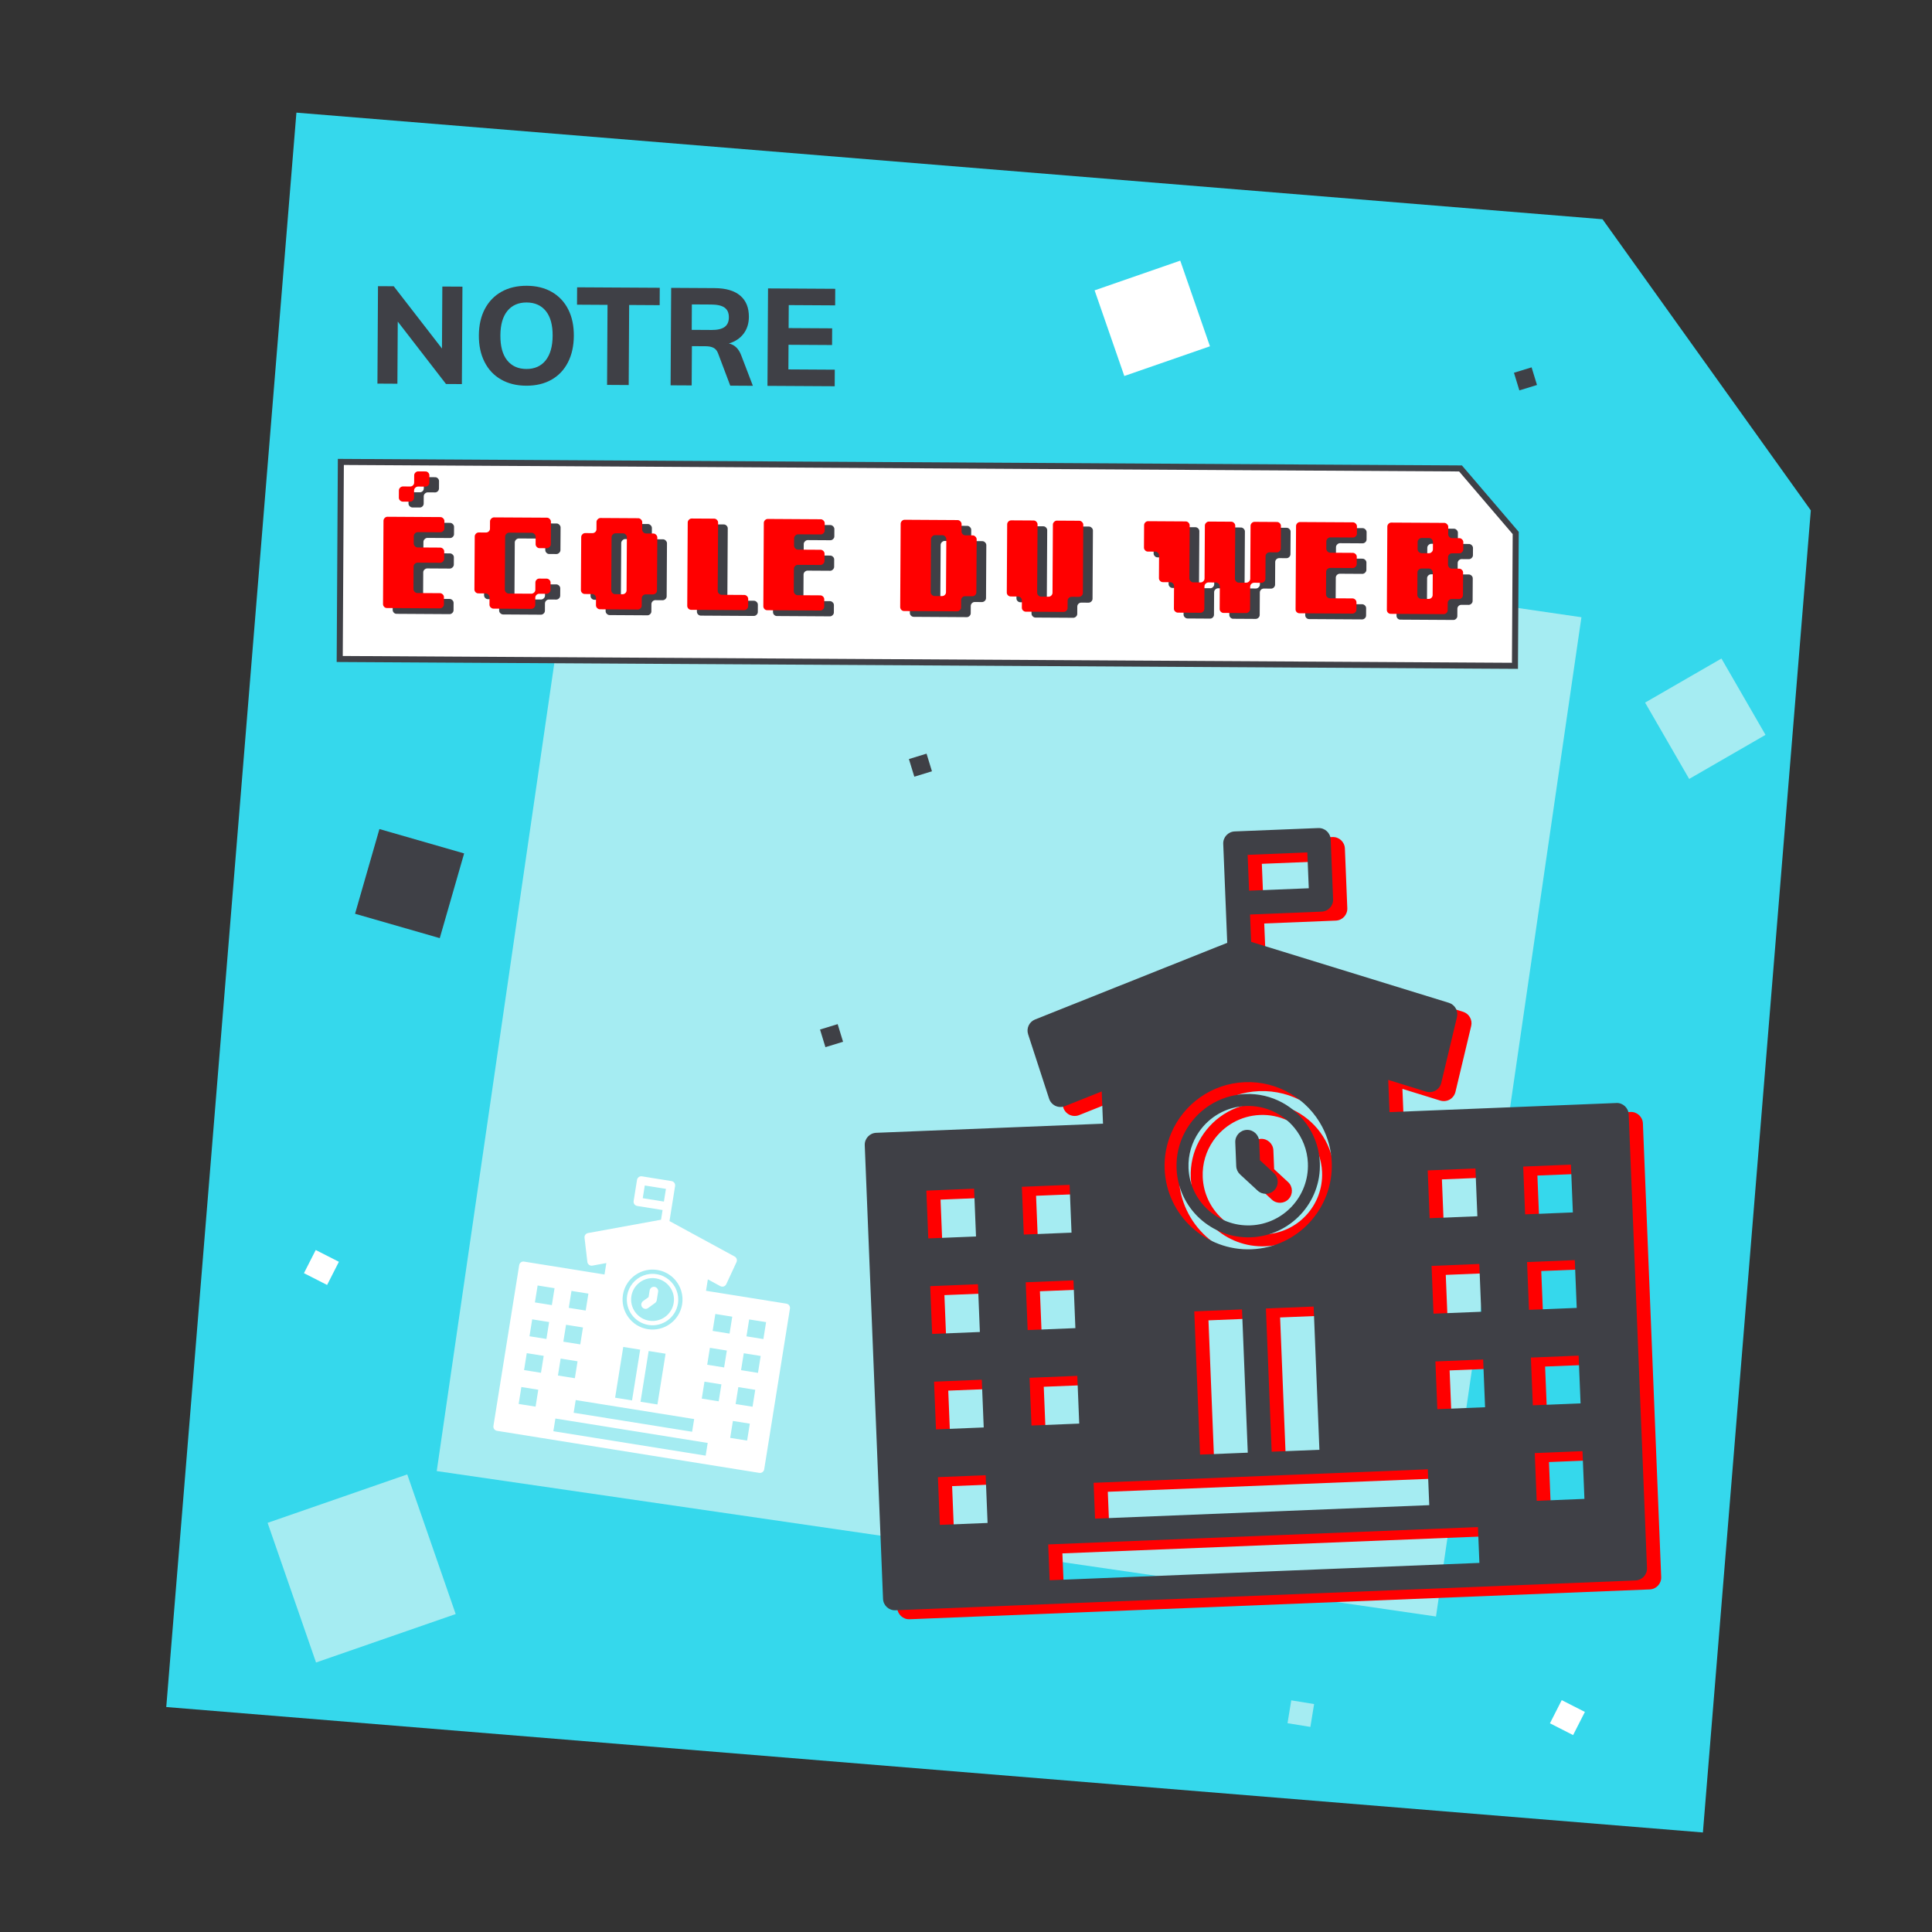
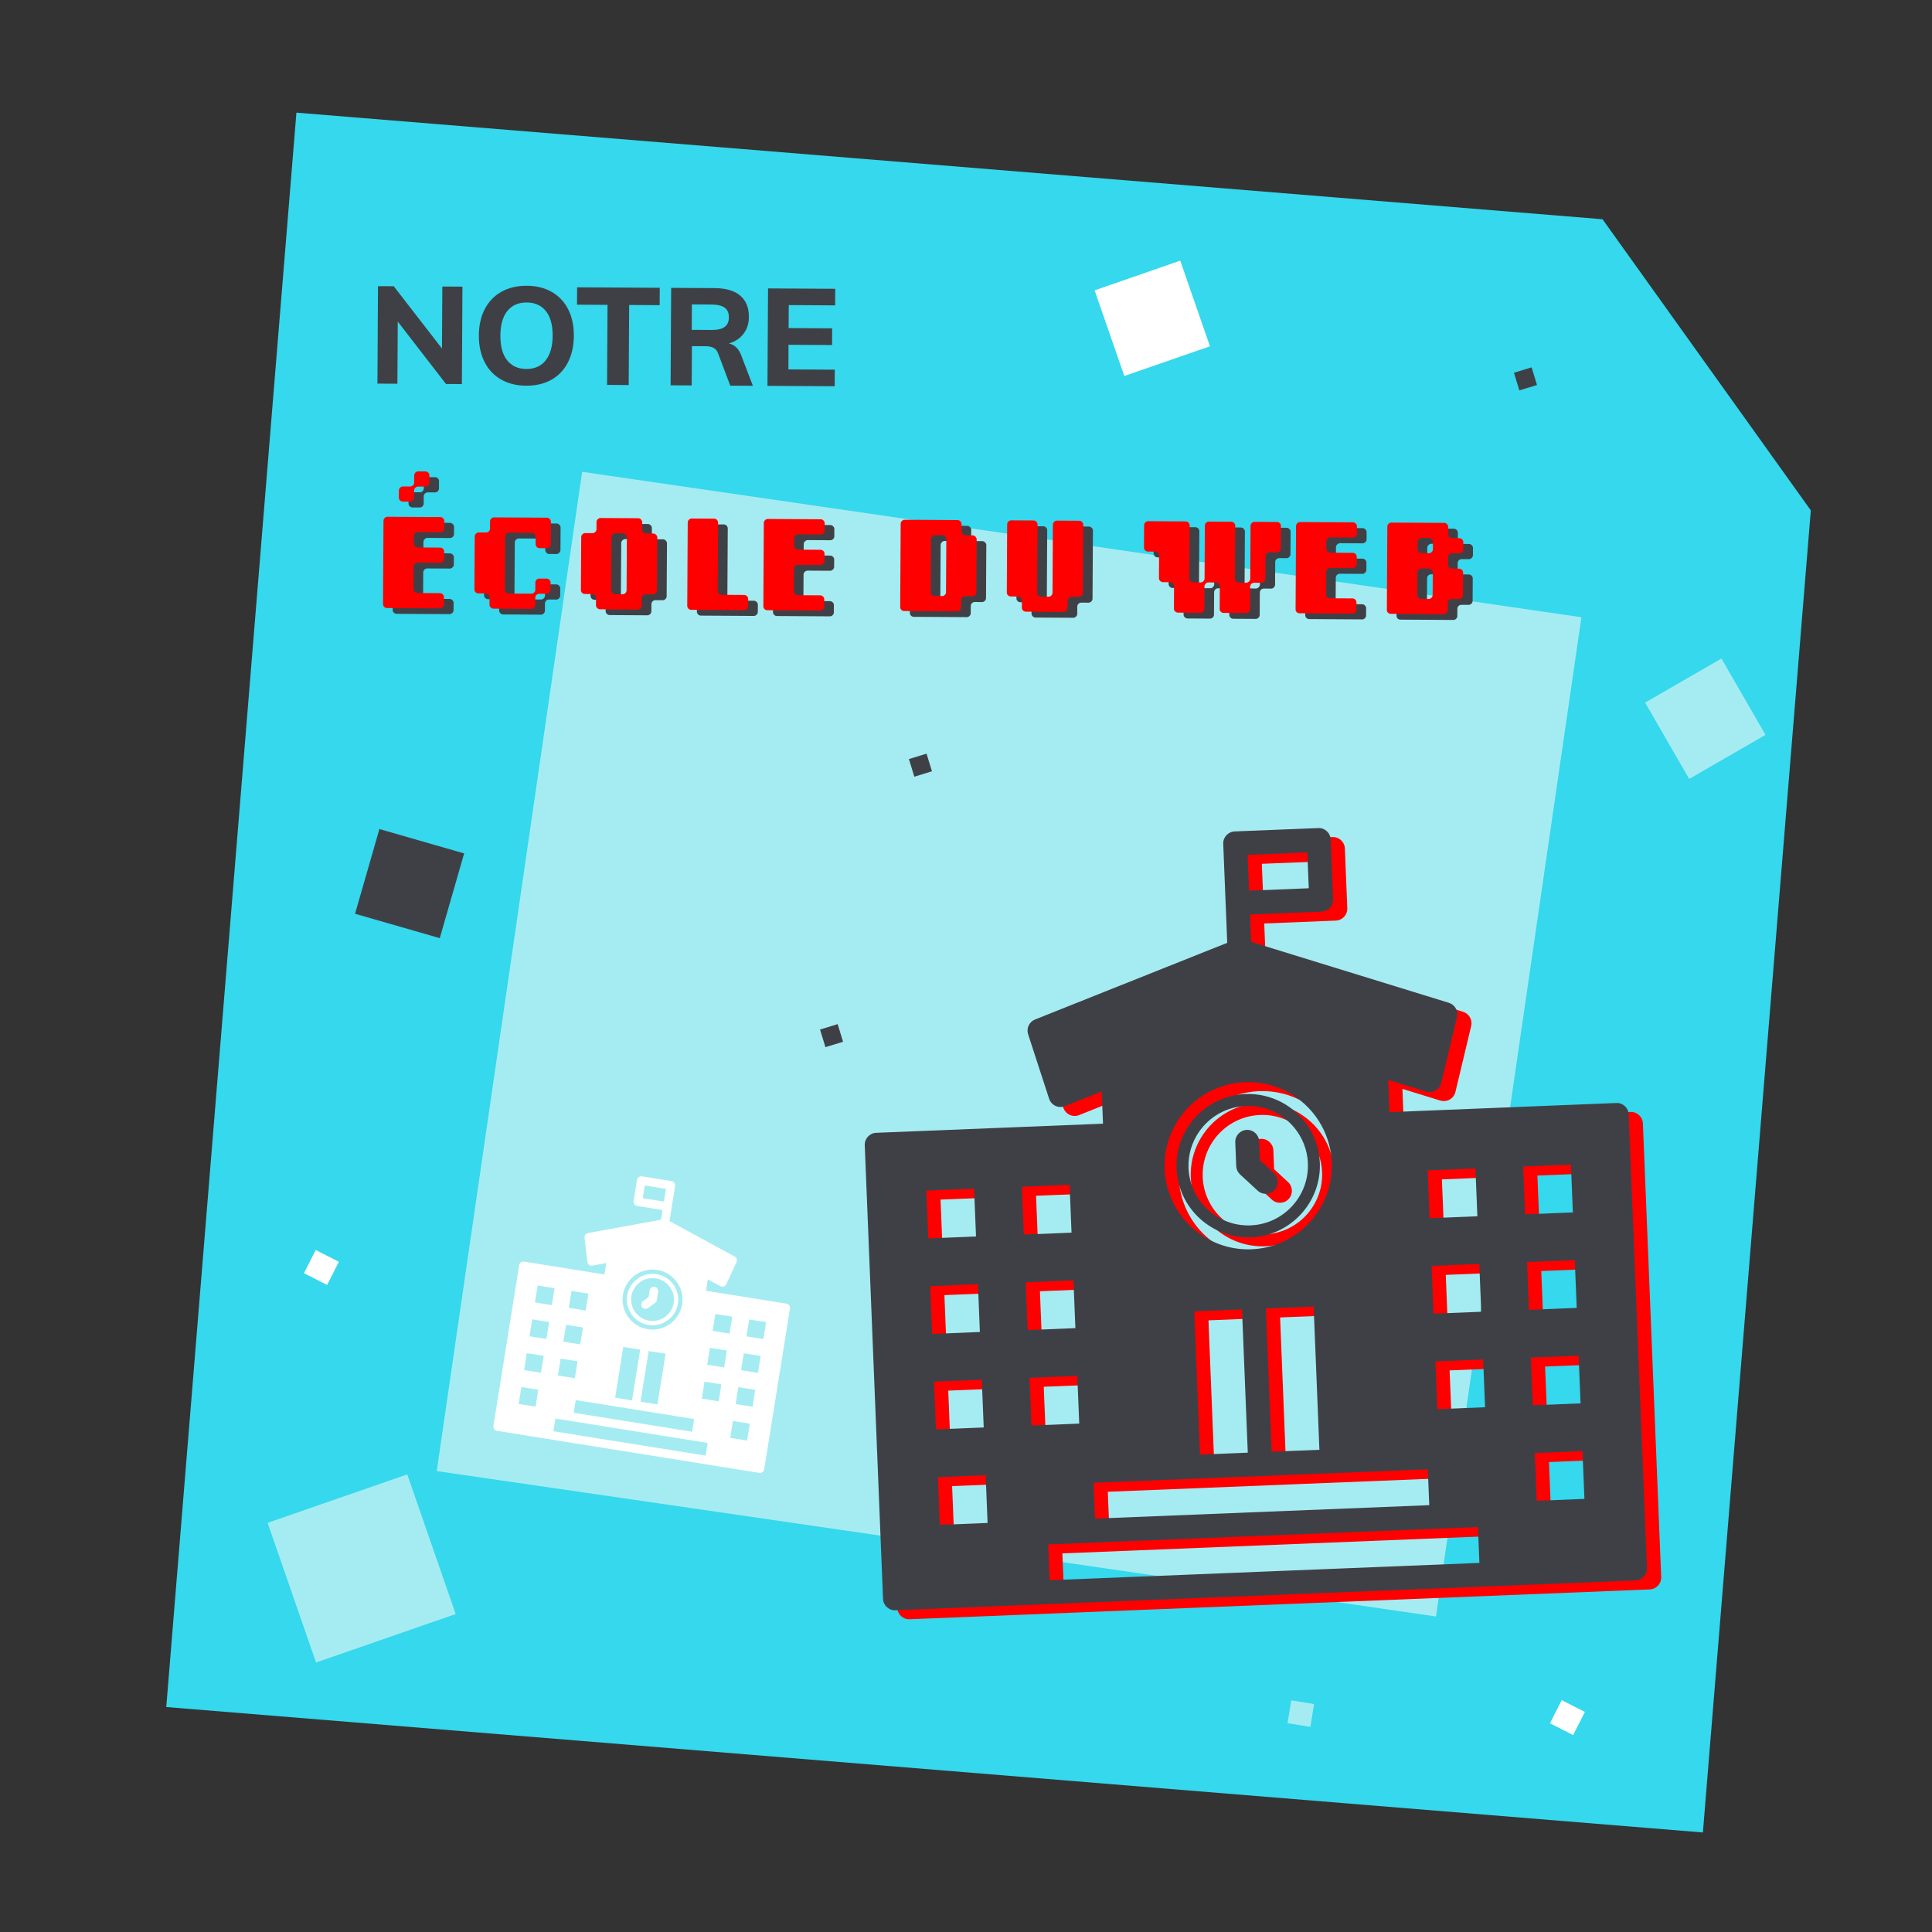
<svg xmlns="http://www.w3.org/2000/svg" id="Calque_1" viewBox="0 0 850.39 850.39">
  <rect x="0" y="0" width="850.39" height="850.39" fill="#333333" stroke="none" />
  <defs>
    <style>.cls-1{fill:#3f4046;}.cls-1,.cls-2,.cls-3,.cls-4,.cls-5{stroke-width:0px;}.cls-6{stroke:#3f4046;stroke-miterlimit:10;stroke-width:2.66px;}.cls-6,.cls-4{fill:#fff;}.cls-2{fill:red;}.cls-3{fill:#35d8ec;}.cls-5{fill:#a5ecf2;}</style>
  </defs>
  <polygon class="cls-3" points="705.37 96.5 130.47 49.58 73.18 751.37 749.55 806.58 797.05 224.65 705.37 96.5" />
  <rect class="cls-5" x="221.92" y="237.36" width="444.47" height="444.47" transform="translate(70.82 -59.17) rotate(8.28)" />
-   <polygon class="cls-6" points="642.86 206.19 150.03 203.32 149.53 290.06 666.82 293.07 667.16 234.6 642.86 206.19" />
  <path class="cls-1" d="m173.35,269.67c-.34-.34-.51-.76-.51-1.24l.21-36.69c0-.44.18-.84.52-1.2.34-.36.76-.54,1.24-.54l23.31.14c.44,0,.84.19,1.2.55.36.36.54.77.54,1.21l-.02,3.25c0,.44-.19.83-.55,1.17-.36.34-.77.51-1.21.5l-9.94-.06c-.44,0-.84.18-1.21.54-.36.36-.55.76-.55,1.2l-.02,3.25c0,.44.18.84.54,1.21.36.36.76.55,1.2.55l9.94.06c.44,0,.84.18,1.2.52.36.34.54.74.54,1.18l-.02,3.25c0,.44-.19.84-.55,1.2-.36.36-.77.54-1.21.54l-9.94-.06c-.44,0-.84.17-1.21.5-.36.34-.55.75-.55,1.23l-.06,9.88c0,.48.18.9.54,1.24.36.34.76.52,1.2.52l9.94.06c.44,0,.84.18,1.2.52.36.34.54.76.54,1.24l-.02,3.19c0,.48-.19.89-.55,1.23-.36.34-.77.51-1.21.51l-23.31-.14c-.48,0-.89-.18-1.23-.52Zm6.99-46.83c-.36-.34-.54-.76-.53-1.24l.02-3.19c0-.48.19-.89.55-1.23.36-.34.77-.51,1.21-.51l3.19.02c.48,0,.89-.17,1.24-.5.34-.34.52-.75.52-1.23l.02-3.19c0-.48.19-.89.55-1.23.36-.34.77-.51,1.21-.51l3.25.02c.44,0,.83.18,1.17.52.34.34.51.76.5,1.24l-.02,3.19c0,.48-.18.89-.52,1.23-.34.34-.74.51-1.18.51l-3.25-.02c-.44,0-.84.17-1.21.51-.36.34-.55.75-.55,1.23l-.02,3.19c0,.48-.18.89-.52,1.23-.34.34-.76.51-1.24.5l-3.19-.02c-.44,0-.84-.18-1.2-.52Z" />
  <path class="cls-1" d="m220.24,269.94c-.36-.34-.54-.76-.54-1.24l.02-3.19c0-.48-.17-.89-.5-1.24-.34-.34-.75-.52-1.23-.52l-3.19-.02c-.48,0-.89-.18-1.23-.52-.34-.34-.51-.76-.5-1.24l.14-23.31c0-.44.18-.84.52-1.2.34-.36.76-.54,1.24-.54l3.19.02c.48,0,.89-.17,1.24-.5.34-.34.52-.73.52-1.17l.02-3.25c0-.44.19-.84.55-1.2.36-.36.77-.54,1.21-.54l23.31.14c.44,0,.84.19,1.2.55.36.36.54.77.54,1.21l-.06,9.94c0,.44-.19.84-.55,1.2-.36.36-.77.54-1.21.54l-3.25-.02c-.44,0-.83-.19-1.17-.55-.34-.36-.51-.77-.5-1.21l.02-3.25c0-.44-.18-.84-.54-1.21-.36-.36-.76-.55-1.2-.55l-9.94-.06c-.44,0-.84.18-1.21.54-.36.36-.55.76-.55,1.2l-.14,23.31c0,.48.18.9.54,1.24.36.34.76.52,1.2.52l9.94.06c.44,0,.84-.17,1.21-.51.36-.34.55-.75.55-1.23l.02-3.19c0-.48.18-.89.52-1.23.34-.34.74-.51,1.18-.51l3.25.02c.44,0,.84.18,1.2.52.36.34.54.76.54,1.24l-.02,3.19c0,.48-.19.89-.55,1.23-.36.34-.77.51-1.21.5l-3.25-.02c-.44,0-.83.17-1.18.51-.34.34-.52.75-.52,1.23l-.02,3.19c0,.48-.19.89-.55,1.23-.36.34-.77.51-1.21.51l-16.63-.1c-.44,0-.84-.18-1.2-.52Z" />
  <path class="cls-1" d="m267.11,270.21c-.36-.34-.54-.76-.54-1.24l.02-3.19c0-.48-.17-.89-.5-1.24-.34-.34-.75-.52-1.23-.52l-3.19-.02c-.48,0-.89-.18-1.23-.52-.34-.34-.51-.76-.5-1.24l.14-23.31c0-.44.18-.84.52-1.2.34-.36.76-.54,1.24-.54l3.19.02c.48,0,.89-.17,1.24-.5.34-.34.52-.73.52-1.17l.02-3.25c0-.44.19-.84.55-1.2.36-.36.77-.54,1.21-.54l16.63.1c.44,0,.84.19,1.2.55.36.36.54.77.54,1.21l-.02,3.25c0,.44.17.83.5,1.18.34.34.73.52,1.17.52l3.25.02c.44,0,.84.19,1.2.55s.54.77.54,1.21l-.14,23.31c0,.48-.19.89-.55,1.23-.36.34-.77.51-1.21.51l-3.25-.02c-.44,0-.83.17-1.18.51-.34.34-.52.75-.52,1.23l-.02,3.19c0,.48-.19.89-.55,1.23-.36.34-.77.51-1.21.5l-16.63-.1c-.44,0-.84-.18-1.2-.52Zm11.22-6.11c.45,0,.84-.17,1.19-.5.35-.34.52-.75.52-1.23l.14-23.31c0-.44-.17-.84-.51-1.21-.34-.36-.74-.55-1.18-.55l-3.28-.02c-.45,0-.85.18-1.22.54-.37.36-.55.76-.55,1.2l-.14,23.31c0,.48.18.9.54,1.24.36.34.77.52,1.21.52l3.28.02Z" />
  <path class="cls-1" d="m307.26,270.45c-.34-.34-.51-.76-.51-1.24l.21-36.69c0-.44.18-.84.52-1.2.34-.36.76-.54,1.24-.54l9.88.06c.48,0,.89.19,1.23.55.34.36.51.77.5,1.21l-.17,30c0,.48.18.9.54,1.24.36.34.76.52,1.2.52l9.94.06c.44,0,.84.18,1.2.52.36.34.54.76.54,1.24l-.02,3.19c0,.48-.19.89-.55,1.23-.36.34-.77.51-1.21.51l-23.31-.14c-.48,0-.89-.18-1.23-.52Z" />
  <path class="cls-1" d="m340.75,270.64c-.34-.34-.51-.76-.51-1.24l.21-36.69c0-.44.18-.84.52-1.2.34-.36.76-.54,1.24-.54l23.31.14c.44,0,.84.19,1.2.55.36.36.54.77.54,1.21l-.02,3.25c0,.44-.19.83-.55,1.17-.36.34-.77.51-1.21.5l-9.94-.06c-.44,0-.84.18-1.21.54-.36.36-.55.76-.55,1.2l-.02,3.25c0,.44.18.84.54,1.21.36.36.76.55,1.2.55l9.94.06c.44,0,.84.18,1.2.52.36.34.54.74.54,1.18l-.02,3.25c0,.44-.19.84-.55,1.2-.36.36-.77.54-1.21.54l-9.94-.06c-.44,0-.84.17-1.21.5-.36.34-.55.75-.55,1.23l-.06,9.88c0,.48.18.9.54,1.24.36.34.76.52,1.2.52l9.94.06c.44,0,.84.18,1.2.52.36.34.54.76.54,1.24l-.02,3.19c0,.48-.19.89-.55,1.23-.36.34-.77.51-1.21.51l-23.31-.14c-.48,0-.89-.18-1.23-.52Z" />
  <path class="cls-1" d="m400.99,270.99c-.34-.34-.51-.76-.51-1.24l.21-36.69c0-.44.18-.84.52-1.2.34-.36.76-.54,1.24-.54l23.31.14c.44,0,.84.19,1.2.55.36.36.54.77.54,1.21l-.02,3.25c0,.44.17.83.5,1.18.34.34.73.52,1.17.52l3.25.02c.44,0,.84.19,1.2.55s.54.77.54,1.21l-.13,23.31c0,.48-.19.89-.55,1.23-.36.34-.77.51-1.21.51l-3.25-.02c-.44,0-.83.17-1.18.51-.34.34-.52.75-.52,1.23l-.02,3.19c0,.48-.19.89-.55,1.23-.36.34-.77.51-1.21.5l-23.31-.14c-.48,0-.89-.18-1.23-.52Zm17.94-6.07c.45,0,.84-.17,1.19-.5.35-.34.52-.75.52-1.23l.14-23.31c0-.44-.17-.84-.51-1.21-.34-.36-.74-.55-1.18-.55l-3.28-.02c-.45,0-.85.18-1.22.54-.37.36-.55.76-.55,1.2l-.14,23.31c0,.48.18.9.54,1.24.36.34.77.52,1.21.52l3.28.02Z" />
  <path class="cls-1" d="m454.57,271.3c-.36-.34-.54-.76-.54-1.24l.02-3.19c0-.48-.17-.89-.5-1.24-.34-.34-.75-.52-1.23-.52l-3.19-.02c-.48,0-.89-.18-1.23-.52-.34-.34-.51-.76-.5-1.24l.17-30c0-.44.17-.84.52-1.2.34-.36.76-.54,1.24-.54l9.88.06c.48,0,.89.19,1.23.55.34.36.51.77.5,1.21l-.17,30c0,.48.18.9.54,1.24.36.34.77.52,1.21.52l3.28.02c.45,0,.84-.17,1.19-.51.35-.34.52-.75.53-1.23l.17-30c0-.44.18-.84.55-1.2.36-.36.76-.54,1.2-.54l9.89.06c.44,0,.84.19,1.2.55.36.36.54.77.53,1.21l-.17,30c0,.48-.19.89-.55,1.23-.36.34-.77.51-1.21.51l-3.25-.02c-.44,0-.83.17-1.18.51-.34.34-.52.75-.52,1.23l-.02,3.19c0,.48-.18.89-.55,1.23-.36.34-.77.51-1.21.51l-16.63-.1c-.44,0-.84-.18-1.2-.52Z" />
  <path class="cls-1" d="m521.49,271.69c-.36-.34-.54-.76-.53-1.24l.06-9.88c0-.48-.17-.89-.5-1.24-.34-.34-.75-.52-1.23-.52l-3.19-.02c-.48,0-.89-.19-1.23-.55-.34-.37-.51-.77-.5-1.21l.06-9.98c0-.44-.17-.84-.5-1.18-.34-.34-.75-.52-1.23-.52l-3.19-.02c-.48,0-.89-.18-1.23-.55-.34-.36-.51-.76-.5-1.2l.06-9.89c0-.44.17-.84.52-1.2.34-.36.76-.54,1.24-.53l16.57.1c.48,0,.89.19,1.23.55.34.36.51.77.5,1.21l-.14,23.31c0,.44.18.84.54,1.21.36.36.76.55,1.2.55l3.25.02c.44,0,.83-.18,1.18-.54.34-.36.52-.76.52-1.2l.14-23.31c0-.44.18-.84.55-1.2.36-.36.76-.54,1.2-.54l9.89.06c.44,0,.84.19,1.2.55.36.36.54.77.53,1.21l-.14,23.31c0,.44.17.84.51,1.21.34.36.76.55,1.24.55l3.22.02c.45,0,.85-.18,1.22-.53.37-.36.55-.76.55-1.2l.14-23.31c0-.44.17-.84.52-1.2.34-.36.76-.54,1.24-.54l9.88.06c.48,0,.89.19,1.23.55.34.36.51.76.5,1.2l-.06,9.89c0,.44-.18.84-.52,1.2-.34.36-.76.53-1.24.53l-3.19-.02c-.48,0-.9.17-1.24.51-.34.34-.52.73-.52,1.18l-.06,9.98c0,.44-.18.85-.52,1.21-.34.36-.76.54-1.24.54l-3.19-.02c-.48,0-.9.17-1.24.5-.34.34-.52.75-.52,1.23l-.06,9.88c0,.48-.19.89-.55,1.23-.36.34-.77.51-1.21.51l-9.94-.06c-.44,0-.83-.18-1.17-.52-.34-.34-.51-.76-.5-1.24l.06-9.88c0-.48-.18-.89-.54-1.24s-.76-.52-1.2-.52l-3.25-.02c-.44,0-.84.17-1.21.5-.36.34-.55.75-.55,1.23l-.06,9.88c0,.48-.18.89-.52,1.23-.34.34-.74.51-1.18.51l-9.94-.06c-.44,0-.84-.18-1.2-.52Z" />
  <path class="cls-1" d="m575.01,272c-.34-.34-.51-.76-.5-1.24l.21-36.69c0-.44.17-.84.52-1.2.34-.36.76-.54,1.24-.54l23.31.14c.44,0,.84.19,1.2.55.36.36.54.77.54,1.21l-.02,3.25c0,.44-.19.83-.55,1.17s-.77.51-1.21.5l-9.94-.06c-.44,0-.84.18-1.21.54-.36.36-.55.76-.55,1.2l-.02,3.25c0,.44.18.84.54,1.21s.76.55,1.2.55l9.94.06c.44,0,.84.18,1.2.52.36.34.54.74.54,1.18l-.02,3.25c0,.44-.19.84-.55,1.2s-.77.54-1.21.54l-9.94-.06c-.44,0-.84.17-1.21.5-.36.34-.55.75-.55,1.23l-.06,9.88c0,.48.17.9.53,1.24.36.34.76.52,1.2.52l9.94.06c.44,0,.84.18,1.2.52s.54.76.54,1.24l-.02,3.19c0,.48-.19.89-.55,1.23-.36.34-.77.51-1.21.5l-23.31-.14c-.48,0-.89-.18-1.23-.52Z" />
  <path class="cls-1" d="m615.19,272.24c-.34-.34-.51-.76-.5-1.24l.21-36.69c0-.44.17-.84.52-1.2.34-.36.76-.54,1.24-.54l23.31.14c.44,0,.84.19,1.2.55.36.36.54.77.54,1.21l-.02,3.25c0,.44.17.83.5,1.18.34.34.73.52,1.17.52l3.25.02c.44,0,.84.18,1.2.54.36.36.54.76.54,1.2l-.02,3.22c0,.44-.19.83-.55,1.19-.36.36-.77.53-1.21.53l-3.25-.02c-.44,0-.83.17-1.18.51-.34.34-.52.74-.52,1.18l-.02,3.28c0,.45.17.85.5,1.22.34.37.73.55,1.17.55l3.25.02c.44,0,.84.18,1.2.52.36.34.54.76.53,1.24l-.06,9.88c0,.48-.19.89-.55,1.23-.36.34-.77.51-1.21.51l-3.25-.02c-.44,0-.83.17-1.18.51-.34.34-.52.75-.52,1.23l-.02,3.19c0,.48-.19.89-.55,1.23-.36.34-.77.51-1.21.5l-23.31-.14c-.48,0-.89-.18-1.23-.52Zm17.94-6.07c.45,0,.84-.17,1.19-.51.35-.34.52-.75.52-1.23l.06-9.88c0-.48-.17-.9-.51-1.24-.34-.34-.74-.52-1.18-.52l-3.28-.02c-.45,0-.85.17-1.22.5-.37.34-.55.75-.55,1.23l-.06,9.88c0,.48.18.9.54,1.24.36.34.77.52,1.21.52l3.28.02Zm.12-20.12c.45,0,.84-.17,1.19-.53.35-.36.52-.75.52-1.19l.02-3.22c0-.44-.17-.84-.51-1.2-.34-.36-.74-.54-1.18-.54l-3.28-.02c-.45,0-.85.17-1.22.53s-.55.75-.55,1.19l-.02,3.22c0,.44.18.84.54,1.2.36.36.77.54,1.21.54l3.28.02Z" />
  <path class="cls-2" d="m169.1,267.12c-.34-.34-.51-.76-.51-1.24l.21-36.68c0-.44.18-.84.52-1.2.34-.36.76-.54,1.24-.54l23.31.14c.44,0,.84.19,1.2.55.36.36.54.77.54,1.21l-.02,3.25c0,.44-.19.83-.55,1.17-.36.34-.77.51-1.21.5l-9.94-.06c-.44,0-.84.18-1.21.54-.36.36-.55.76-.55,1.2l-.02,3.25c0,.44.18.84.54,1.21s.76.55,1.2.55l9.94.06c.44,0,.84.18,1.2.52.36.34.54.74.54,1.18l-.02,3.25c0,.44-.19.84-.55,1.2-.36.36-.77.54-1.21.54l-9.94-.06c-.44,0-.84.17-1.21.5-.36.34-.55.75-.55,1.23l-.06,9.88c0,.48.18.89.54,1.24.36.34.76.52,1.2.52l9.94.06c.44,0,.84.18,1.2.52.36.34.54.76.54,1.24l-.02,3.19c0,.48-.19.89-.55,1.23-.36.34-.77.51-1.21.5l-23.31-.14c-.48,0-.89-.17-1.23-.52Zm6.99-46.83c-.36-.34-.54-.76-.53-1.24l.02-3.19c0-.48.19-.89.55-1.23.36-.34.77-.51,1.21-.51l3.19.02c.48,0,.89-.17,1.24-.5.34-.34.52-.75.52-1.23l.02-3.19c0-.48.19-.89.55-1.23.36-.34.77-.51,1.21-.5l3.25.02c.44,0,.83.18,1.17.52.34.34.51.76.5,1.24l-.02,3.19c0,.48-.18.89-.52,1.23-.34.34-.74.51-1.18.5l-3.25-.02c-.44,0-.84.17-1.21.5-.36.34-.55.75-.55,1.23l-.02,3.19c0,.48-.18.89-.52,1.23-.34.34-.76.51-1.24.5l-3.19-.02c-.44,0-.84-.18-1.2-.52Z" />
  <path class="cls-2" d="m215.99,267.39c-.36-.34-.54-.76-.54-1.24l.02-3.19c0-.48-.17-.89-.5-1.24-.34-.34-.75-.52-1.23-.52l-3.19-.02c-.48,0-.89-.17-1.23-.52-.34-.34-.51-.76-.5-1.24l.14-23.31c0-.44.18-.84.52-1.2.34-.36.76-.54,1.24-.54l3.19.02c.48,0,.89-.17,1.24-.5.34-.34.52-.73.52-1.17l.02-3.25c0-.44.19-.84.55-1.2.36-.36.77-.54,1.21-.54l23.31.13c.44,0,.84.19,1.2.55.36.36.54.77.54,1.21l-.06,9.94c0,.44-.19.84-.55,1.2-.36.36-.77.54-1.21.54l-3.25-.02c-.44,0-.83-.19-1.17-.55s-.51-.77-.5-1.21l.02-3.25c0-.44-.18-.84-.54-1.21s-.76-.55-1.2-.55l-9.94-.06c-.44,0-.84.18-1.21.54-.36.36-.55.76-.55,1.2l-.14,23.31c0,.48.18.89.54,1.24.36.34.76.52,1.2.52l9.94.06c.44,0,.84-.17,1.21-.5.36-.34.55-.75.55-1.23l.02-3.19c0-.48.18-.89.52-1.23.34-.34.74-.51,1.18-.5l3.25.02c.44,0,.84.18,1.2.52.36.34.54.76.54,1.24l-.02,3.19c0,.48-.19.89-.55,1.23-.36.34-.77.51-1.21.5l-3.25-.02c-.44,0-.83.17-1.18.5-.34.34-.52.75-.52,1.23l-.02,3.19c0,.48-.19.89-.55,1.23-.36.34-.77.51-1.21.5l-16.63-.1c-.44,0-.84-.17-1.2-.52Z" />
  <path class="cls-2" d="m262.86,267.66c-.36-.34-.54-.76-.54-1.24l.02-3.19c0-.48-.17-.89-.5-1.24-.34-.34-.75-.52-1.23-.52l-3.19-.02c-.48,0-.89-.18-1.23-.52-.34-.34-.51-.76-.5-1.24l.14-23.31c0-.44.18-.84.52-1.2.34-.36.76-.54,1.24-.54l3.19.02c.48,0,.89-.17,1.24-.5.34-.34.52-.73.52-1.17l.02-3.25c0-.44.19-.84.55-1.2.36-.36.77-.54,1.21-.54l16.63.1c.44,0,.84.19,1.2.55.36.36.54.77.54,1.21l-.02,3.25c0,.44.17.83.5,1.18.34.34.73.52,1.17.52l3.25.02c.44,0,.84.19,1.2.55.36.36.54.77.54,1.21l-.14,23.31c0,.48-.19.89-.55,1.23-.36.34-.77.51-1.21.51l-3.25-.02c-.44,0-.83.17-1.18.51-.34.34-.52.75-.52,1.23l-.02,3.19c0,.48-.19.89-.55,1.23-.36.34-.77.51-1.21.5l-16.63-.1c-.44,0-.84-.17-1.2-.52Zm11.22-6.11c.45,0,.84-.17,1.19-.5.35-.34.52-.75.52-1.23l.14-23.31c0-.44-.17-.84-.51-1.21-.34-.36-.74-.55-1.18-.55l-3.28-.02c-.45,0-.85.18-1.22.54-.37.36-.55.76-.55,1.2l-.14,23.31c0,.48.18.9.54,1.24.36.34.77.52,1.21.52l3.28.02Z" />
  <path class="cls-2" d="m303.01,267.9c-.34-.34-.51-.76-.51-1.24l.21-36.69c0-.44.18-.84.52-1.2.34-.36.76-.54,1.24-.54l9.88.06c.48,0,.89.19,1.23.55.34.36.51.77.5,1.21l-.17,30c0,.48.18.9.54,1.24.36.34.76.52,1.2.52l9.94.06c.44,0,.84.18,1.2.52.36.34.54.76.54,1.24l-.02,3.19c0,.48-.19.89-.55,1.23-.36.34-.77.51-1.21.51l-23.31-.14c-.48,0-.89-.18-1.23-.52Z" />
  <path class="cls-2" d="m336.5,268.09c-.34-.34-.51-.76-.51-1.24l.21-36.69c0-.44.18-.84.52-1.2.34-.36.76-.54,1.24-.54l23.31.14c.44,0,.84.19,1.2.55.36.36.54.77.54,1.21l-.02,3.25c0,.44-.19.83-.55,1.17-.36.34-.77.51-1.21.5l-9.94-.06c-.44,0-.84.18-1.21.54-.36.36-.55.76-.55,1.2l-.02,3.25c0,.44.18.84.54,1.21s.76.55,1.2.55l9.94.06c.44,0,.84.18,1.2.52.36.34.54.74.54,1.18l-.02,3.25c0,.44-.19.84-.55,1.2-.36.36-.77.54-1.21.54l-9.94-.06c-.44,0-.84.17-1.21.5-.36.34-.55.75-.55,1.23l-.06,9.88c0,.48.18.89.54,1.24.36.34.76.52,1.2.52l9.94.06c.44,0,.84.18,1.2.52.36.34.54.76.54,1.24l-.02,3.19c0,.48-.19.89-.55,1.23-.36.34-.77.51-1.21.5l-23.31-.14c-.48,0-.89-.17-1.23-.52Z" />
  <path class="cls-2" d="m396.74,268.44c-.34-.34-.51-.76-.51-1.24l.21-36.68c0-.44.18-.84.52-1.2.34-.36.76-.54,1.24-.54l23.31.14c.44,0,.84.19,1.2.55.36.36.54.77.54,1.21l-.02,3.25c0,.44.17.83.5,1.18.34.34.73.52,1.17.52l3.25.02c.44,0,.84.19,1.2.55.36.36.54.77.54,1.21l-.13,23.31c0,.48-.19.89-.55,1.23-.36.34-.77.51-1.21.5l-3.25-.02c-.44,0-.83.17-1.18.5-.34.34-.52.75-.52,1.23l-.02,3.19c0,.48-.19.89-.55,1.23-.36.34-.77.51-1.21.5l-23.31-.13c-.48,0-.89-.18-1.23-.52Zm17.94-6.07c.45,0,.84-.17,1.19-.5.35-.34.52-.75.52-1.23l.14-23.31c0-.44-.17-.84-.51-1.21-.34-.36-.74-.55-1.18-.55l-3.28-.02c-.45,0-.85.18-1.22.54-.37.36-.55.76-.55,1.2l-.14,23.31c0,.48.18.9.54,1.24.36.34.77.52,1.21.52l3.28.02Z" />
  <path class="cls-2" d="m450.32,268.75c-.36-.34-.54-.76-.54-1.24l.02-3.19c0-.48-.17-.89-.5-1.24-.34-.34-.75-.52-1.23-.52l-3.19-.02c-.48,0-.89-.18-1.23-.52-.34-.34-.51-.76-.5-1.24l.17-30c0-.44.17-.84.52-1.2s.76-.54,1.24-.54l9.88.06c.48,0,.89.19,1.23.55.34.36.51.77.5,1.21l-.17,30c0,.48.18.89.54,1.24s.77.52,1.21.52l3.28.02c.45,0,.84-.17,1.19-.51.35-.34.52-.75.53-1.23l.17-30c0-.44.18-.84.55-1.2.36-.36.76-.54,1.2-.54l9.89.06c.44,0,.84.19,1.2.55s.54.77.53,1.21l-.17,30c0,.48-.19.89-.55,1.23-.36.34-.77.51-1.21.5l-3.25-.02c-.44,0-.83.17-1.18.5-.34.34-.52.75-.52,1.23l-.02,3.19c0,.48-.18.89-.55,1.23-.36.34-.77.51-1.21.5l-16.63-.1c-.44,0-.84-.17-1.2-.52Z" />
  <path class="cls-2" d="m517.24,269.14c-.36-.34-.54-.76-.53-1.24l.06-9.88c0-.48-.17-.89-.5-1.24-.34-.34-.75-.52-1.23-.52l-3.19-.02c-.48,0-.89-.19-1.23-.55-.34-.37-.51-.77-.5-1.21l.06-9.98c0-.44-.17-.84-.5-1.18-.34-.34-.75-.52-1.23-.52l-3.19-.02c-.48,0-.89-.18-1.23-.55-.34-.36-.51-.76-.5-1.2l.06-9.89c0-.44.17-.84.52-1.2.34-.36.76-.54,1.24-.53l16.57.1c.48,0,.89.19,1.23.55.34.36.51.77.5,1.21l-.14,23.31c0,.44.18.84.54,1.21s.76.55,1.2.55l3.25.02c.44,0,.83-.18,1.18-.54.34-.36.52-.76.52-1.2l.14-23.31c0-.44.18-.84.55-1.2.36-.36.76-.54,1.2-.54l9.89.06c.44,0,.84.19,1.2.55.36.36.54.77.53,1.21l-.14,23.31c0,.44.17.84.51,1.21.34.36.76.55,1.24.55l3.22.02c.45,0,.85-.18,1.22-.54.37-.36.55-.76.55-1.2l.14-23.31c0-.44.17-.84.52-1.2.34-.36.76-.54,1.24-.54l9.88.06c.48,0,.89.19,1.23.55.34.36.51.76.5,1.2l-.06,9.89c0,.44-.18.84-.52,1.2-.34.36-.76.54-1.24.53l-3.19-.02c-.48,0-.9.17-1.24.51-.34.34-.52.73-.52,1.18l-.06,9.98c0,.44-.18.85-.52,1.21-.34.36-.76.54-1.24.54l-3.19-.02c-.48,0-.9.17-1.24.5-.34.34-.52.75-.52,1.23l-.06,9.88c0,.48-.19.89-.55,1.23-.36.34-.77.51-1.21.5l-9.94-.06c-.44,0-.83-.18-1.17-.52-.34-.34-.51-.76-.5-1.24l.06-9.88c0-.48-.18-.89-.54-1.24-.36-.34-.76-.52-1.2-.52l-3.25-.02c-.44,0-.84.17-1.21.5-.36.34-.55.75-.55,1.23l-.06,9.88c0,.48-.18.89-.52,1.23-.34.34-.74.51-1.18.51l-9.94-.06c-.44,0-.84-.18-1.2-.52Z" />
  <path class="cls-2" d="m570.76,269.45c-.34-.34-.51-.76-.5-1.24l.21-36.69c0-.44.17-.84.52-1.2.34-.36.76-.54,1.24-.54l23.31.13c.44,0,.84.19,1.2.55.36.36.54.77.54,1.21l-.02,3.25c0,.44-.19.83-.55,1.17s-.77.51-1.21.5l-9.94-.06c-.44,0-.84.18-1.21.54-.36.36-.55.76-.55,1.2l-.02,3.25c0,.44.18.84.54,1.21.36.36.76.55,1.2.55l9.94.06c.44,0,.84.18,1.2.52.36.34.54.74.54,1.18l-.02,3.25c0,.44-.19.84-.55,1.2s-.77.54-1.21.54l-9.94-.06c-.44,0-.84.17-1.21.5s-.55.75-.55,1.23l-.06,9.88c0,.48.17.9.53,1.24.36.34.76.52,1.2.52l9.94.06c.44,0,.84.18,1.2.52.36.34.54.76.54,1.24l-.02,3.19c0,.48-.19.89-.55,1.23s-.77.51-1.21.5l-23.31-.14c-.48,0-.89-.18-1.23-.52Z" />
  <path class="cls-2" d="m610.94,269.69c-.34-.34-.51-.76-.5-1.24l.21-36.69c0-.44.17-.84.52-1.2.34-.36.76-.54,1.24-.54l23.31.13c.44,0,.84.19,1.2.55.36.36.54.77.54,1.21l-.02,3.25c0,.44.17.83.5,1.18.34.34.73.52,1.17.52l3.25.02c.44,0,.84.18,1.2.54.36.36.54.76.54,1.2l-.02,3.22c0,.44-.19.83-.55,1.19-.36.36-.77.53-1.21.53l-3.25-.02c-.44,0-.83.17-1.18.51-.34.34-.52.74-.52,1.18l-.02,3.28c0,.45.17.85.5,1.22.34.37.73.55,1.17.55l3.25.02c.44,0,.84.18,1.2.52.36.34.54.76.53,1.24l-.06,9.88c0,.48-.19.89-.55,1.23-.36.34-.77.51-1.21.51l-3.25-.02c-.44,0-.83.17-1.18.51-.34.34-.52.75-.52,1.23l-.02,3.19c0,.48-.19.89-.55,1.23s-.77.51-1.21.5l-23.31-.14c-.48,0-.89-.18-1.23-.52Zm17.94-6.07c.45,0,.84-.17,1.19-.5.35-.34.52-.75.52-1.23l.06-9.88c0-.48-.17-.9-.51-1.24-.34-.34-.74-.52-1.18-.52l-3.28-.02c-.45,0-.85.17-1.22.5-.37.34-.55.75-.55,1.23l-.06,9.88c0,.48.18.9.54,1.24.36.34.77.52,1.21.52l3.28.02Zm.12-20.12c.45,0,.84-.17,1.19-.53.35-.36.52-.75.52-1.19l.02-3.22c0-.44-.17-.84-.51-1.2-.34-.36-.74-.54-1.18-.54l-3.28-.02c-.45,0-.85.17-1.22.53-.37.36-.55.75-.55,1.19l-.02,3.22c0,.44.18.84.54,1.2.36.36.77.54,1.21.54l3.28.02Z" />
  <path class="cls-1" d="m194.69,126.12l8.86.05-.25,42.89-6.99-.04-21.23-27.47-.16,27.35-8.79-.05.25-42.89,6.93.04,21.23,27.41.16-27.29Z" />
  <path class="cls-1" d="m220.51,167.02c-3.14-1.8-5.56-4.38-7.24-7.72-1.69-3.34-2.52-7.24-2.49-11.7s.9-8.33,2.63-11.61c1.73-3.28,4.17-5.81,7.33-7.58,3.16-1.77,6.87-2.64,11.13-2.62,4.26.02,7.95.94,11.07,2.75,3.12,1.81,5.52,4.36,7.18,7.66,1.67,3.3,2.49,7.18,2.46,11.64s-.89,8.35-2.6,11.67c-1.71,3.32-4.13,5.87-7.27,7.64-3.14,1.77-6.84,2.64-11.1,2.62-4.26-.02-7.96-.94-11.1-2.75Zm19.63-8.35c2.04-2.52,3.08-6.15,3.11-10.89.03-4.74-.97-8.36-2.98-10.86-2.01-2.5-4.83-3.76-8.44-3.78-3.61-.02-6.44,1.21-8.48,3.69-2.04,2.48-3.08,6.09-3.1,10.82-.03,4.78.96,8.43,2.98,10.95,2.01,2.52,4.83,3.79,8.44,3.81,3.61.02,6.44-1.23,8.49-3.75Z" />
  <path class="cls-1" d="m267.21,169.43l.2-35.24-13.43-.08.04-7.65,36.38.21-.04,7.65-13.43-.08-.2,35.24-9.52-.06Z" />
  <path class="cls-1" d="m331.37,169.81l-9.94-.06-5.4-14.31c-.44-1.13-1.1-1.91-2-2.36-.9-.45-2.03-.67-3.4-.68l-6.08-.04-.1,17.29-9.28-.05.25-42.89,19.1.11c4.98.03,8.75,1.13,11.31,3.32,2.56,2.18,3.82,5.3,3.8,9.36-.02,2.85-.78,5.3-2.3,7.34-1.52,2.04-3.69,3.49-6.5,4.36,2.53.54,4.34,2.29,5.45,5.27l5.1,13.34Zm-18.35-24.56c2.69.02,4.66-.42,5.91-1.32,1.25-.9,1.88-2.31,1.89-4.24.01-1.93-.6-3.35-1.84-4.26-1.24-.91-3.21-1.37-5.9-1.39l-8.55-.05-.06,11.2,8.55.05Z" />
  <path class="cls-1" d="m337.81,169.84l.25-42.89,29.58.17-.04,7.29-20.42-.12-.06,10.12,19.16.11-.04,7.35-19.16-.11-.06,10.84,20.42.12-.04,7.29-29.58-.17Z" />
  <path class="cls-2" d="m554.39,485.51c-11.64.47-21.58,7.22-26.66,16.87-2.51,4.75-3.83,10.2-3.6,15.94.7,17.38,15.42,30.94,32.8,30.24,17.38-.7,30.96-15.41,30.26-32.79-.23-5.74-1.99-11.07-4.87-15.6-5.84-9.2-16.29-15.14-27.93-14.67Zm27.54,30.47c.58,14.48-10.73,26.75-25.21,27.33-14.48.58-26.75-10.73-27.33-25.21-.24-5.9,1.5-11.45,4.63-15.98,4.55-6.57,12.01-11.01,20.59-11.35,8.58-.35,16.37,3.47,21.43,9.66,3.48,4.27,5.66,9.65,5.9,15.55Z" />
  <path class="cls-2" d="m560.83,514.65l-.34-8.32c-.12-2.91-2.58-5.17-5.47-5.05s-5.17,2.56-5.05,5.47l.42,10.5c.06,1.39.68,2.71,1.69,3.64l7.74,7.14c1.07.99,2.43,1.44,3.77,1.39,1.36-.05,2.67-.62,3.66-1.69,1.97-2.14,1.84-5.47-.3-7.44l-6.12-5.65Z" />
  <path class="cls-2" d="m717.7,489.45l-99.84,4.02-.57-14.19,16.66,5.15c1.38.4,2.88.27,4.17-.46,1.26-.73,2.16-1.94,2.51-3.35l6.93-29.02c.64-2.69-.92-5.42-3.56-6.25l-87.04-26.83-.49-12.04,31.51-1.27c2.91-.12,5.17-2.56,5.05-5.46l-1.06-26.27c-.12-2.91-2.56-5.17-5.47-5.05l-36.78,1.48c-2.9.12-5.17,2.56-5.05,5.47l1.76,43.56-84.6,33.75c-2.57,1.04-3.9,3.88-3.04,6.51l9.24,28.37c.46,1.38,1.46,2.51,2.77,3.14,1.33.61,2.84.66,4.19.12l16.19-6.47.57,14.19-99.84,4.02c-2.9.12-5.15,2.58-5.03,5.47l8.05,199.66c.12,2.9,2.56,5.15,5.45,5.03l325.78-13.13c2.9-.12,5.15-2.56,5.03-5.45l-8.05-199.66c-.12-2.9-2.56-5.17-5.46-5.05Zm-162.29-109.23l26.27-1.06.64,15.77-26.27,1.06-.64-15.77Zm81.81,201.96l-.85-21.03,21.01-.85.85,21.03-21.01.85Zm19.31-42.88l-21.01.85-.85-21.03,21.01-.85.85,21.03Zm2.54,63.05l.85,21.01-21.01.85-.85-21.01,21.01-.85Zm21.87,20.16l-.85-21.01,21.01-.85.85,21.01-21.01.85Zm-1.69-42.02l-.85-21.03,21.01-.85.85,21.03-21.01.85Zm19.31-42.88l-21.01.85-.85-21.03,21.01-.85.85,21.03Zm4.24,105.08l.85,21.01-21.01.85-.85-21.01,21.01-.85Zm-118.34-63.65l2.54,63.05-21.01.85-2.54-63.05,21.01-.85Zm-31.53,1.27l2.54,63.05-21.01.85-2.54-63.05,21.01-.85Zm39.5-64.74c.82,20.28-15.02,37.44-35.29,38.26-20.28.82-37.44-15.02-38.26-35.29-.23-5.65.84-11.03,2.92-15.91,5.4-12.65,17.74-21.76,32.37-22.35s27.66,7.5,34.07,19.67c2.47,4.69,3.96,9.98,4.19,15.62Zm42.28,135.12l.64,15.77-147.1,5.93-.64-15.77,147.1-5.93Zm-176.13-61.3l-.85-21.03,21.01-.85.85,21.03-21.01.85Zm19.31-42.88l-21.01.85-.85-21.03,21.01-.85.85,21.03Zm-18.47,63.89l21.01-.85.85,21.01-21.01.85-.85-21.01Zm-22.72-41.19l.85,21.03-21.01.85-.85-21.03,21.01-.85Zm1.69,42.04l.85,21.01-21.01.85-.85-21.01,21.01-.85Zm-19.31,42.88l21.01-.85.85,21.01-21.01.85-.85-21.01Zm-4.24-105.08l-.85-21.03,21.01-.85.85,21.03-21.01.85Zm242.58,142.83l-189.16,7.63-.64-15.77,189.16-7.63.64,15.77Z" />
  <path class="cls-1" d="m548.14,481.56c-11.64.47-21.58,7.22-26.66,16.87-2.51,4.75-3.83,10.2-3.6,15.94.7,17.38,15.42,30.94,32.8,30.24,17.38-.7,30.96-15.41,30.26-32.79-.23-5.74-1.99-11.07-4.87-15.6-5.84-9.2-16.29-15.14-27.93-14.67Zm27.54,30.47c.58,14.48-10.73,26.75-25.21,27.33-14.48.58-26.75-10.73-27.33-25.21-.24-5.9,1.5-11.45,4.63-15.98,4.55-6.57,12.01-11.01,20.59-11.35,8.58-.35,16.37,3.47,21.43,9.66,3.48,4.27,5.66,9.65,5.9,15.55Z" />
  <path class="cls-1" d="m554.58,510.7l-.34-8.32c-.12-2.91-2.58-5.17-5.47-5.05s-5.17,2.56-5.05,5.47l.42,10.5c.06,1.39.68,2.71,1.69,3.64l7.74,7.14c1.07.99,2.43,1.44,3.77,1.39,1.36-.05,2.67-.62,3.66-1.69,1.97-2.14,1.84-5.47-.3-7.44l-6.12-5.65Z" />
  <path class="cls-1" d="m711.45,485.5l-99.84,4.02-.57-14.19,16.66,5.15c1.38.4,2.88.27,4.17-.46,1.26-.73,2.16-1.94,2.51-3.35l6.93-29.02c.64-2.69-.92-5.42-3.56-6.25l-87.04-26.83-.49-12.04,31.51-1.27c2.91-.12,5.17-2.56,5.05-5.46l-1.06-26.27c-.12-2.91-2.56-5.17-5.47-5.05l-36.78,1.48c-2.9.12-5.17,2.56-5.05,5.47l1.76,43.56-84.6,33.75c-2.57,1.04-3.9,3.88-3.04,6.51l9.24,28.37c.46,1.38,1.46,2.51,2.77,3.14,1.33.61,2.84.66,4.19.12l16.19-6.47.57,14.19-99.84,4.02c-2.9.12-5.15,2.58-5.03,5.47l8.05,199.66c.12,2.9,2.56,5.15,5.45,5.03l325.78-13.13c2.9-.12,5.15-2.56,5.03-5.45l-8.05-199.66c-.12-2.9-2.56-5.17-5.46-5.05Zm-162.29-109.23l26.27-1.06.64,15.77-26.27,1.06-.64-15.77Zm81.81,201.96l-.85-21.03,21.01-.85.85,21.03-21.01.85Zm19.31-42.88l-21.01.85-.85-21.03,21.01-.85.85,21.03Zm2.54,63.05l.85,21.01-21.01.85-.85-21.01,21.01-.85Zm21.87,20.16l-.85-21.01,21.01-.85.85,21.01-21.01.85Zm-1.69-42.02l-.85-21.03,21.01-.85.85,21.03-21.01.85Zm19.31-42.88l-21.01.85-.85-21.03,21.01-.85.85,21.03Zm4.24,105.08l.85,21.01-21.01.85-.85-21.01,21.01-.85Zm-118.34-63.65l2.54,63.05-21.01.85-2.54-63.05,21.01-.85Zm-31.53,1.27l2.54,63.05-21.01.85-2.54-63.05,21.01-.85Zm39.5-64.74c.82,20.28-15.02,37.44-35.29,38.26-20.28.82-37.44-15.02-38.26-35.29-.23-5.65.84-11.03,2.92-15.91,5.4-12.65,17.74-21.76,32.37-22.35s27.66,7.5,34.07,19.67c2.47,4.69,3.96,9.98,4.19,15.62Zm42.28,135.12l.64,15.77-147.1,5.93-.64-15.77,147.1-5.93Zm-176.13-61.3l-.85-21.03,21.01-.85.85,21.03-21.01.85Zm19.31-42.88l-21.01.85-.85-21.03,21.01-.85.85,21.03Zm-18.47,63.89l21.01-.85.85,21.01-21.01.85-.85-21.01Zm-22.72-41.19l.85,21.03-21.01.85-.85-21.03,21.01-.85Zm1.69,42.04l.85,21.01-21.01.85-.85-21.01,21.01-.85Zm-19.31,42.88l21.01-.85.85,21.01-21.01.85-.85-21.01Zm-4.24-105.08l-.85-21.03,21.01-.85.85,21.03-21.01.85Zm242.58,142.83l-189.16,7.63-.64-15.77,189.16-7.63.64,15.77Z" />
  <path class="cls-4" d="m289.01,560.84c4.13.66,7.38,3.49,8.78,7.14.69,1.8.93,3.79.61,5.83-.99,6.16-6.81,10.37-12.97,9.38-6.16-.99-10.37-6.8-9.39-12.96.33-2.03,1.18-3.86,2.4-5.35,2.47-3.03,6.44-4.7,10.57-4.04Zm-11.1,9.68c-.82,5.13,2.69,9.98,7.82,10.8,5.13.82,9.98-2.69,10.8-7.82.34-2.09-.05-4.14-.97-5.89-1.34-2.53-3.81-4.43-6.85-4.92s-5.98.54-8.04,2.53c-1.42,1.37-2.43,3.2-2.76,5.29Z" />
  <path class="cls-4" d="m285.48,570.94l.47-2.95c.17-1.03,1.14-1.73,2.16-1.57s1.73,1.13,1.57,2.16l-.6,3.72c-.08.49-.36.94-.76,1.23l-3.06,2.22c-.42.31-.93.41-1.4.34s-.93-.34-1.23-.76c-.61-.84-.42-2.03.42-2.64l2.42-1.75Z" />
  <path class="cls-4" d="m230.69,555.31l35.39,5.67.81-5.03-6.15,1.13c-.51.09-1.04-.03-1.46-.34-.42-.31-.69-.78-.75-1.3l-1.24-10.63c-.12-.98.56-1.89,1.53-2.07l32.14-5.86.68-4.27-11.17-1.79c-1.03-.17-1.73-1.13-1.57-2.16l1.49-9.31c.17-1.03,1.13-1.73,2.16-1.57l13.03,2.09c1.03.16,1.73,1.13,1.57,2.16l-2.47,15.44,28.69,15.61c.87.48,1.22,1.55.81,2.45l-4.5,9.71c-.22.47-.63.83-1.12,1-.5.16-1.04.11-1.5-.13l-5.49-2.99-.81,5.03,35.39,5.67c1.03.16,1.72,1.14,1.56,2.16l-11.34,70.76c-.16,1.03-1.13,1.72-2.16,1.56l-115.46-18.51c-1.03-.16-1.72-1.13-1.56-2.16l11.34-70.76c.16-1.03,1.13-1.73,2.16-1.57Zm62.43-32.01l-9.31-1.49-.9,5.59,9.31,1.49.9-5.59Zm-37.71,68.45l1.19-7.45-7.45-1.19-1.19,7.45,7.45,1.19Zm-5.06-16.09l7.45,1.19,1.19-7.45-7.45-1.19-1.19,7.45Zm-3.58,22.34l-1.19,7.45,7.45,1.19,1.19-7.45-7.45-1.19Zm-8.65,6.25l1.19-7.45-7.45-1.19-1.19,7.45,7.45,1.19Zm2.39-14.89l1.19-7.45-7.45-1.19-1.19,7.45,7.45,1.19Zm-5.06-16.09l7.45,1.19,1.19-7.45-7.45-1.19-1.19,7.45Zm-5.97,37.24l-1.19,7.45,7.45,1.19,1.19-7.45-7.45-1.19Zm44.85-17.64l-3.58,22.34,7.45,1.19,3.58-22.34-7.45-1.19Zm11.18,1.79l-3.58,22.34,7.45,1.19,3.58-22.34-7.45-1.19Zm-11.32-24.73c-1.15,7.19,3.76,13.97,10.94,15.12,7.19,1.15,13.97-3.76,15.12-10.94.32-2,.17-3.96-.36-5.79-1.39-4.73-5.39-8.5-10.58-9.33-5.19-.83-10.17,1.5-12.97,5.56-1.08,1.57-1.84,3.38-2.16,5.39Zm-20.79,46.32l-.9,5.59,52.14,8.36.9-5.59-52.14-8.36Zm65.33-14.35l1.19-7.45-7.45-1.19-1.19,7.45,7.45,1.19Zm-5.06-16.09l7.45,1.19,1.19-7.45-7.45-1.19-1.19,7.45Zm3.86,23.54l-7.45-1.19-1.19,7.45,7.45,1.19,1.19-7.45Zm9.84-13.7l-1.19,7.45,7.45,1.19,1.19-7.45-7.45-1.19Zm-2.39,14.9l-1.19,7.45,7.45,1.19,1.19-7.45-7.45-1.19Zm5.06,16.09l-7.45-1.19-1.19,7.45,7.45,1.19,1.19-7.45Zm5.97-37.24l1.19-7.45-7.45-1.19-1.19,7.45,7.45,1.19Zm-92.45,40.57l67.04,10.75.9-5.59-67.04-10.75-.9,5.59Z" />
  <rect class="cls-4" x="487.24" y="120.13" width="39.9" height="39.9" transform="translate(-17.9 173.98) rotate(-19.13)" />
  <rect class="cls-1" x="361.96" y="451.8" width="8.12" height="8.12" transform="translate(694.77 -27.57) rotate(72.98)" />
  <rect class="cls-1" x="667.4" y="162.7" width="8.12" height="8.12" transform="translate(634.37 -524.1) rotate(72.98)" />
  <rect class="cls-1" x="401.08" y="332.74" width="8.12" height="8.12" transform="translate(608.6 -149.18) rotate(72.98)" />
  <rect class="cls-4" x="684.27" y="750.28" width="11.44" height="11.44" transform="translate(418 -230.73) rotate(26.98)" />
  <rect class="cls-4" x="135.8" y="552.19" width="11.44" height="11.44" transform="translate(268.47 -3.5) rotate(26.98)" />
  <rect class="cls-5" x="126.69" y="657.81" width="65.06" height="65.06" transform="translate(-217.48 90.33) rotate(-19.13)" />
  <rect class="cls-1" x="160.88" y="369.52" width="38.8" height="38.8" transform="translate(114.56 -34.68) rotate(16.05)" />
  <rect class="cls-5" x="731.21" y="296.96" width="38.8" height="38.8" transform="translate(649.28 -491.87) rotate(60)" />
  <rect class="cls-5" x="567.53" y="749.15" width="10.19" height="10.19" transform="translate(128.63 -82.21) rotate(9.25)" />
</svg>